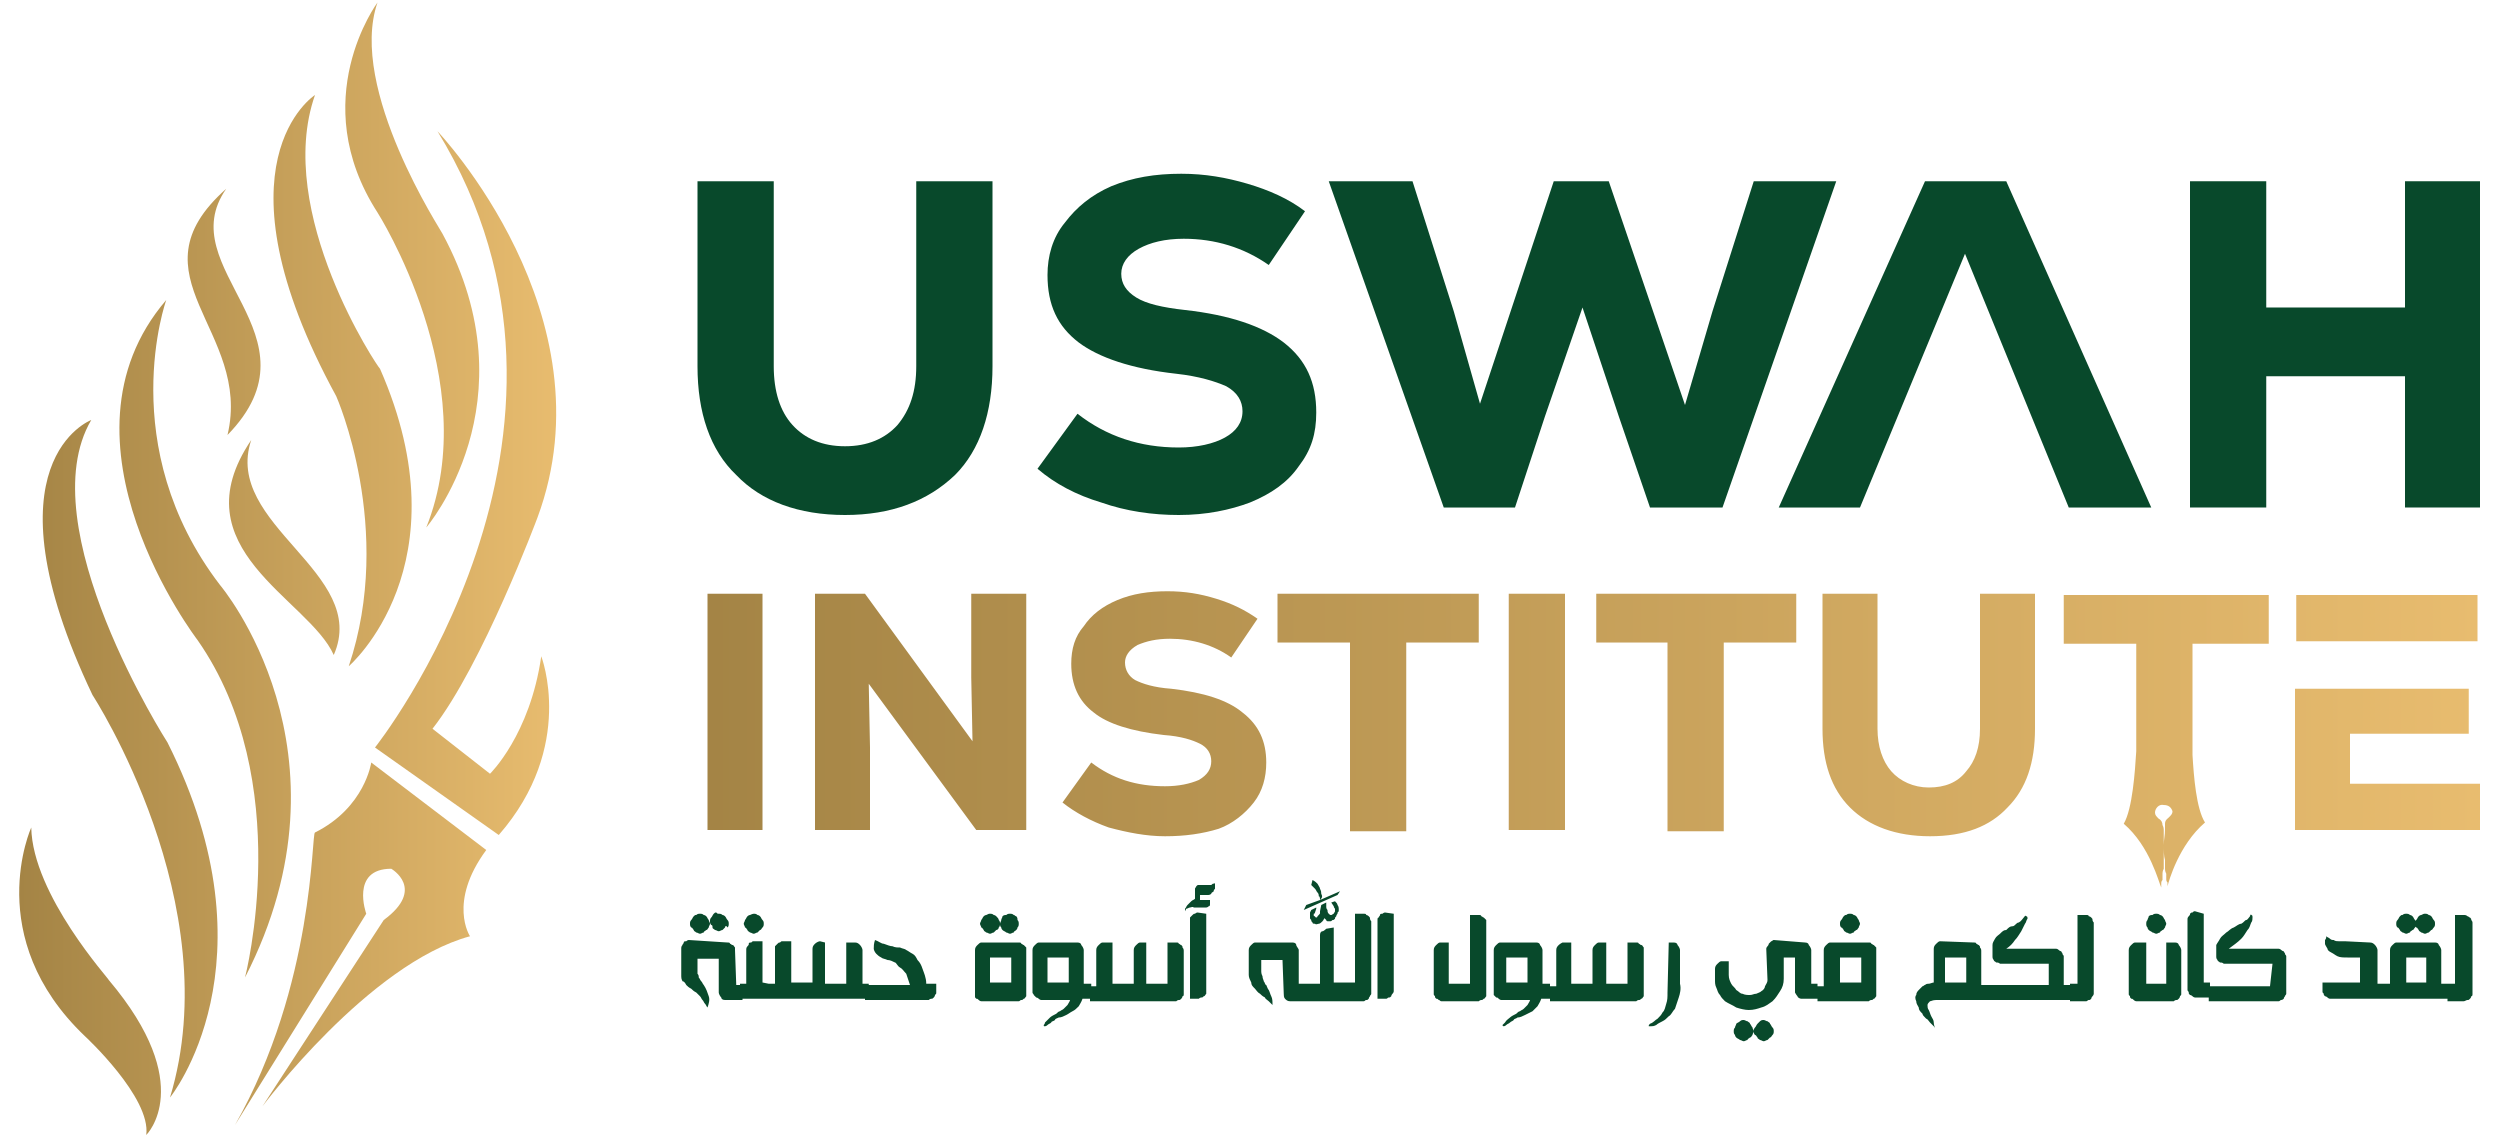
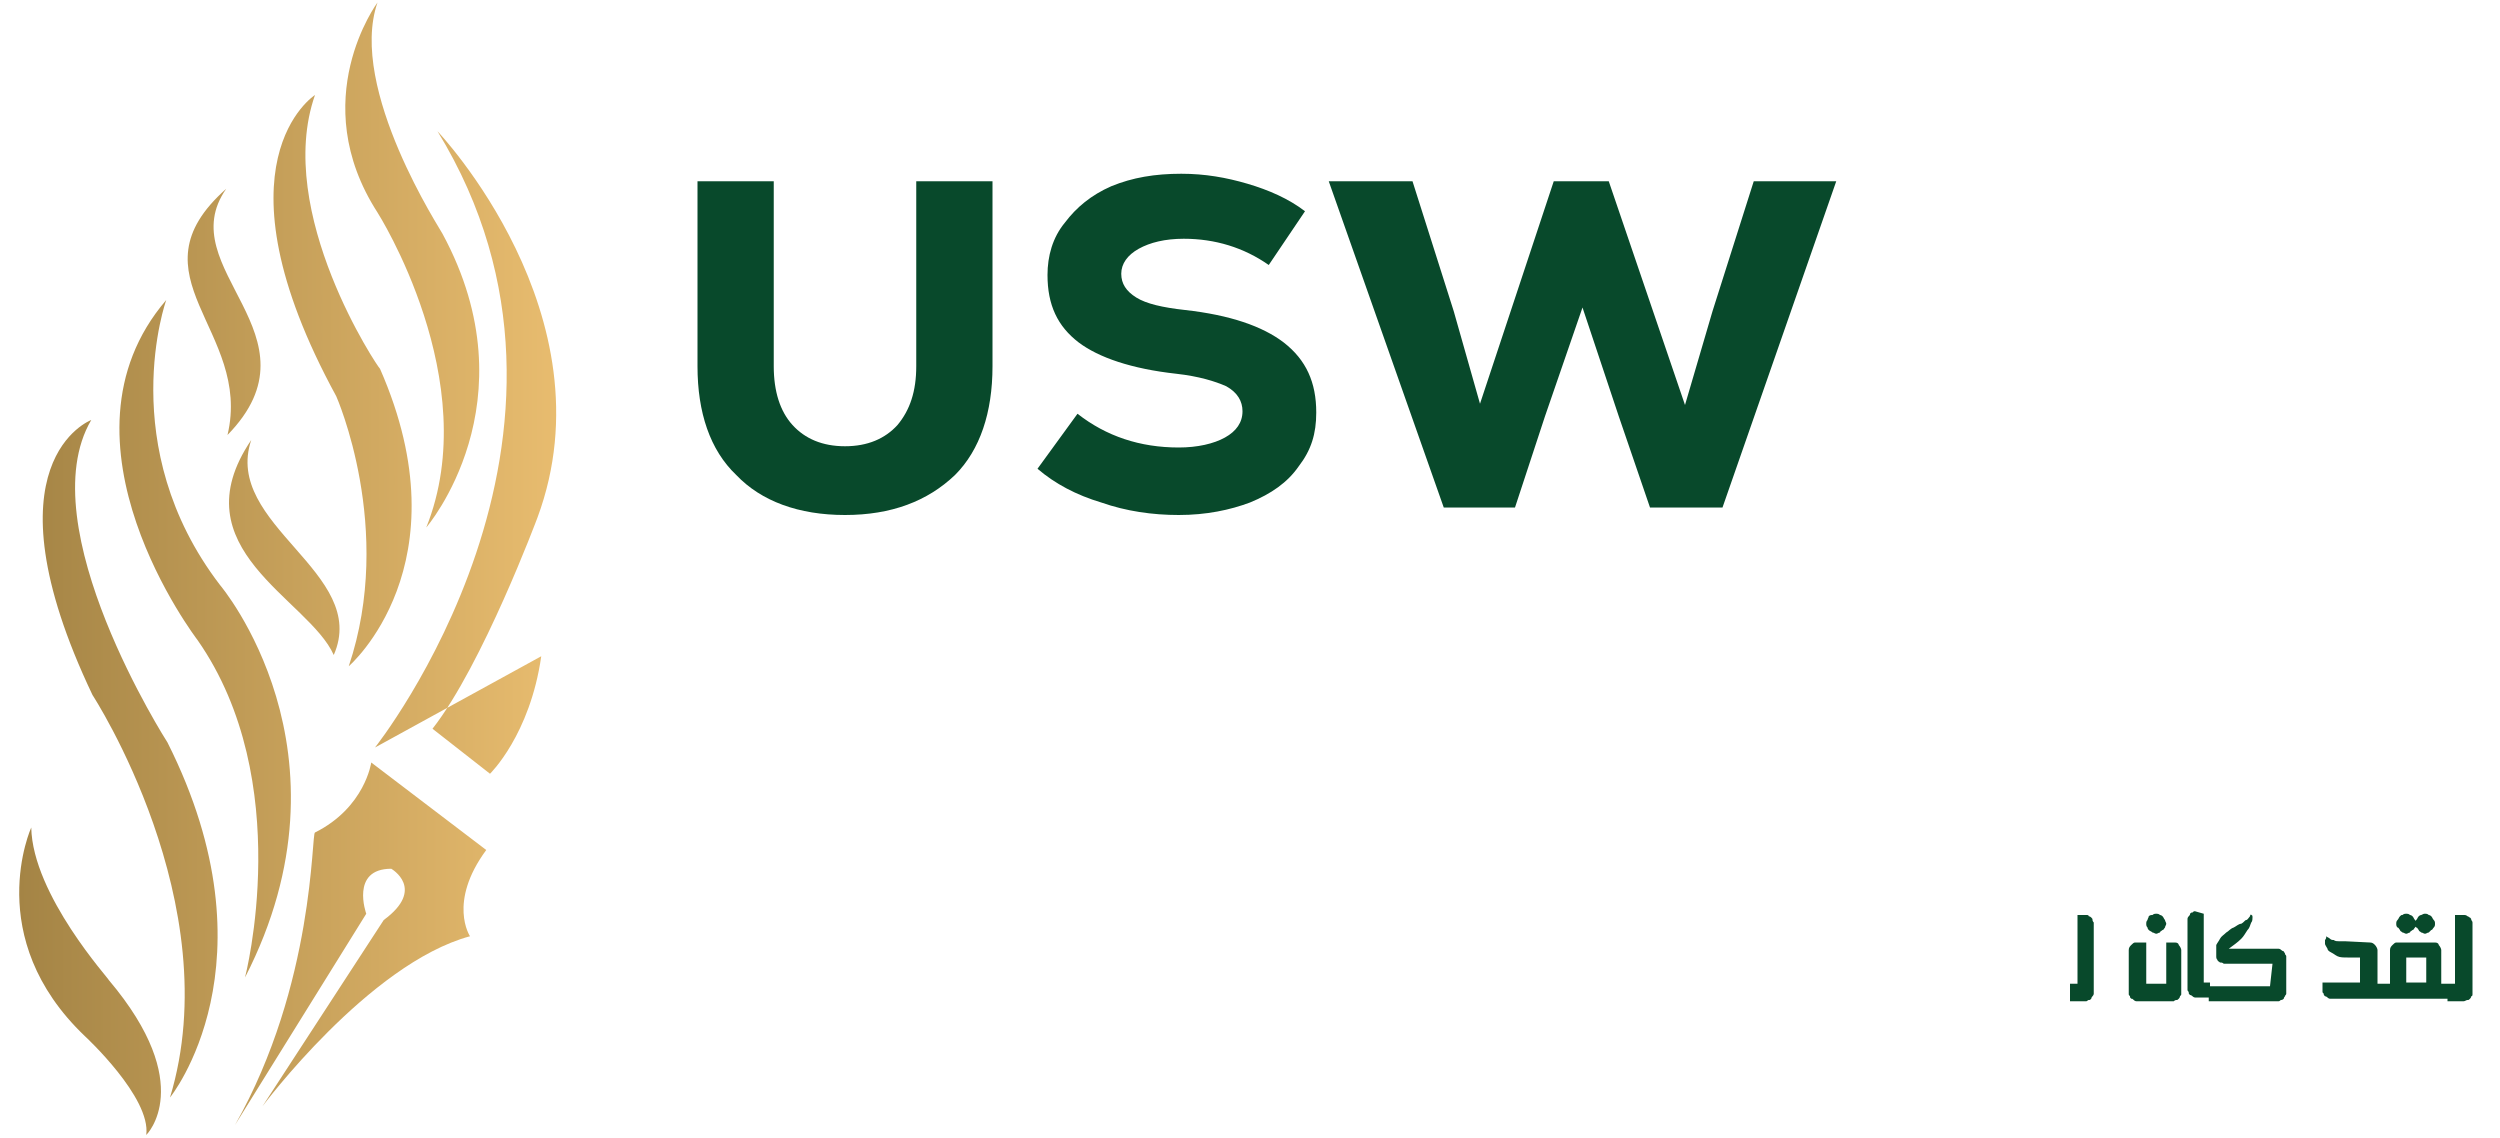
<svg xmlns="http://www.w3.org/2000/svg" version="1.1" id="Layer_1" x="0px" y="0px" viewBox="0 0 200 91" style="enable-background:new 0 0 200 91;" xml:space="preserve">
  <style type="text/css">
	.st0{fill:#08492B;}
	.st1{fill-rule:evenodd;clip-rule:evenodd;fill:url(#SVGID_1_);}
	.st2{fill-rule:evenodd;clip-rule:evenodd;fill:url(#SVGID_00000091733566218214987020000009292181667212418179_);}
</style>
  <g>
    <path class="st0" d="M67.6,41.2c-3.7,0-6.7-1.1-8.7-3.2c-2.1-2-3.1-5-3.1-8.7V14.5h6.1v14.8c0,2,0.5,3.6,1.5,4.7   c1,1.1,2.4,1.7,4.2,1.7c1.8,0,3.2-0.6,4.2-1.7c1-1.2,1.5-2.7,1.5-4.7V14.5h6.1v14.8c0,3.7-1,6.7-3,8.7   C74.2,40.1,71.3,41.2,67.6,41.2L67.6,41.2z" />
    <path class="st0" d="M94.3,41.2c-2.1,0-4.2-0.3-6.2-1c-2-0.6-3.7-1.5-5.1-2.7l3.2-4.4c2.3,1.8,5,2.7,8.1,2.7c1.5,0,2.8-0.3,3.7-0.8   c0.9-0.5,1.4-1.2,1.4-2.1c0-0.8-0.4-1.5-1.3-2c-0.9-0.4-2.2-0.8-4-1c-3.6-0.4-6.2-1.3-7.8-2.5c-1.7-1.3-2.5-3-2.5-5.4   c0-1.5,0.4-3,1.4-4.2c0.9-1.2,2.1-2.2,3.7-2.9c1.7-0.7,3.5-1,5.6-1c1.9,0,3.6,0.3,5.3,0.8c1.7,0.5,3.3,1.2,4.6,2.2l-2.9,4.3   c-2-1.4-4.3-2.1-6.8-2.1c-1.5,0-2.7,0.3-3.6,0.8c-0.9,0.5-1.4,1.2-1.4,2c0,0.8,0.4,1.4,1.2,1.9c0.8,0.5,2.1,0.8,3.9,1   c3.6,0.4,6.2,1.3,7.9,2.6c1.8,1.4,2.6,3.2,2.6,5.6c0,1.7-0.4,3-1.4,4.3c-0.9,1.3-2.2,2.2-3.9,2.9C98.4,40.8,96.5,41.2,94.3,41.2   L94.3,41.2z" />
    <polygon class="st0" points="140.3,14.5 146.9,14.5 137.8,40.6 132,40.6 129.5,33.3 126.6,24.6 123.6,33.3 121.2,40.6 115.5,40.6    106.3,14.5 113,14.5 116.3,24.9 118.4,32.3 124.3,14.5 128.7,14.5 134.8,32.4 137,24.9  " />
-     <polygon class="st0" points="165.5,40.6 157.2,20.3 148.8,40.6 142.3,40.6 154,14.5 160.5,14.5 172.1,40.6  " />
-     <polygon class="st0" points="192.4,14.5 198.4,14.5 198.4,40.6 192.4,40.6 192.4,30.1 181.3,30.1 181.3,40.6 175.2,40.6    175.2,14.5 181.3,14.5 181.3,24.6 192.4,24.6  " />
    <linearGradient id="SVGID_1_" gradientUnits="userSpaceOnUse" x1="56.592" y1="31.969" x2="198.429" y2="31.969" gradientTransform="matrix(1 0 0 -1 0 91)">
      <stop offset="0" style="stop-color:#A48445" />
      <stop offset="1" style="stop-color:#E8BC6F" />
    </linearGradient>
-     <path class="st1" d="M56.6,47.5H61v18.9h-4.4V47.5z M188,62.7h10.4v3.7h-14.8V55.1c4.7,0,9.3,0,13.9,0v3.6H188V62.7z M183.7,51.3   v-3.7h14.5v3.7C193.3,51.3,188.5,51.3,183.7,51.3L183.7,51.3z M175.4,60.4c0.1,1.7,0.3,4.3,1,5.4c-2.1,1.8-2.9,4.7-3,5.1   c0-0.1,0-0.2,0-0.3c-0.1-0.1-0.1-0.2-0.1-0.3c0-0.2,0-0.3,0-0.4c-0.1-0.2-0.1-0.3-0.1-0.5c0-0.2,0-0.4,0-0.6   c-0.1-0.3-0.1-0.8-0.1-1.2c0-0.4,0.1-0.8,0.1-1.2c0-0.2,0-0.4,0-0.5l0,0c0-0.3,0.2-0.4,0.3-0.5c0.2-0.2,0.3-0.3,0.3-0.5   c-0.1-0.3-0.3-0.5-0.7-0.5c-0.4-0.1-0.7,0.3-0.7,0.6c0,0.2,0.1,0.3,0.3,0.5c0.2,0.1,0.3,0.3,0.3,0.5l0,0c0.1,0.2,0.1,0.3,0.1,0.5   c0,0.4,0,0.8,0,1.2c0,0.4,0,0.8,0,1.2c0,0.2,0,0.4,0,0.6c-0.1,0.2-0.1,0.3-0.1,0.5c0,0.2,0,0.3,0,0.4c-0.1,0.1-0.1,0.2-0.1,0.3   s0,0.2,0,0.3c-0.2-0.4-0.9-3.3-3-5.1c0.7-1.2,0.9-4.2,1-5.8v-8.6h-5.8v-3.9h10.2h0.1h6.1v3.9h-6.1L175.4,60.4L175.4,60.4z    M77.7,47.5h4.4v18.9h-4l-8.6-11.7l0.1,5.1v6.6h-4.4V47.5h4l8.6,11.8l-0.1-5.1L77.7,47.5L77.7,47.5z M93.2,66.9   c-1.5,0-3-0.3-4.5-0.7c-1.4-0.5-2.7-1.2-3.7-2l2.3-3.2c1.7,1.3,3.6,1.9,5.9,1.9c1.1,0,2-0.2,2.7-0.5c0.7-0.4,1-0.9,1-1.5   c0-0.6-0.3-1.1-0.9-1.4c-0.6-0.3-1.5-0.6-2.9-0.7c-2.6-0.3-4.5-0.9-5.6-1.8c-1.2-0.9-1.8-2.2-1.8-3.9c0-1.2,0.3-2.2,1-3   c0.6-0.9,1.5-1.6,2.7-2.1c1.2-0.5,2.5-0.7,4-0.7c1.4,0,2.6,0.2,3.9,0.6c1.3,0.4,2.3,0.9,3.3,1.6l-2.1,3.1c-1.4-1-3.1-1.5-4.9-1.5   c-1.1,0-1.9,0.2-2.6,0.5c-0.7,0.4-1,0.9-1,1.4c0,0.6,0.3,1.1,0.8,1.4c0.6,0.3,1.5,0.6,2.9,0.7c2.6,0.3,4.5,0.9,5.7,1.9   c1.3,1,1.9,2.3,1.9,4c0,1.2-0.3,2.3-1,3.2c-0.7,0.9-1.7,1.7-2.8,2.1C96.2,66.7,94.8,66.9,93.2,66.9L93.2,66.9z M118.3,47.5v3.9   h-5.8v15.1H108V51.4h-5.8v-3.9H118.3z M120.7,47.5h4.5v18.9h-4.5V47.5z M143.7,47.5v3.9h-5.8v15.1h-4.5V51.4h-5.7v-3.9H143.7z    M154.4,66.9c-2.7,0-4.9-0.8-6.4-2.3s-2.2-3.6-2.2-6.3V47.5h4.4v10.8c0,1.4,0.4,2.6,1.1,3.4c0.7,0.8,1.8,1.3,3,1.3   c1.3,0,2.3-0.4,3-1.3c0.7-0.8,1.1-1.9,1.1-3.4V47.5h4.4v10.8c0,2.7-0.7,4.8-2.2,6.3C159.2,66.1,157.2,66.9,154.4,66.9L154.4,66.9z" />
-     <path class="st0" d="M58.2,75.4c0.1,0,0.2,0,0.2,0.1c0.1,0,0.1,0.1,0.2,0.1s0.1,0.1,0.2,0.2c0,0.1,0,0.2,0,0.2l0.1,2.8h0.5v1.2H58   c-0.2,0-0.3-0.1-0.3-0.2c-0.1-0.1-0.2-0.3-0.2-0.4v-2.7h-1.7v0.8c0,0.2,0,0.3,0,0.4c0.1,0.1,0.1,0.2,0.1,0.3   c0.1,0.1,0.1,0.2,0.2,0.3c0.1,0.1,0.1,0.2,0.2,0.3c0.2,0.3,0.3,0.6,0.4,0.9c0.1,0.3,0,0.6-0.1,0.9c-0.1-0.1-0.1-0.2-0.2-0.3   c-0.1-0.1-0.1-0.2-0.2-0.3c-0.1-0.1-0.1-0.2-0.2-0.3c-0.1-0.1-0.2-0.2-0.3-0.3c-0.2-0.1-0.3-0.2-0.4-0.3c-0.2-0.1-0.3-0.2-0.4-0.3   c-0.1-0.2-0.2-0.3-0.3-0.3c-0.1-0.2-0.1-0.3-0.1-0.4v-2.2c0-0.1,0-0.2,0.1-0.3c0-0.1,0.1-0.1,0.1-0.2c0-0.1,0.1-0.1,0.2-0.1   c0.1-0.1,0.2-0.1,0.2-0.1L58.2,75.4L58.2,75.4z M56,73.1c0.1,0,0.2,0,0.3,0.1c0.1,0,0.2,0.1,0.2,0.1c0.1,0.1,0.1,0.2,0.2,0.3   c0,0.1,0.1,0.2,0.1,0.3c0,0.1-0.1,0.2-0.1,0.3c-0.1,0.1-0.1,0.2-0.2,0.2c-0.1,0.1-0.2,0.1-0.2,0.2c-0.1,0-0.2,0.1-0.3,0.1   s-0.2-0.1-0.3-0.1c-0.1-0.1-0.2-0.1-0.2-0.2c-0.1-0.1-0.1-0.2-0.2-0.2c-0.1-0.1-0.1-0.2-0.1-0.3c0-0.1,0-0.2,0.1-0.3   c0.1-0.1,0.1-0.2,0.2-0.3c0.1-0.1,0.1-0.1,0.2-0.1C55.8,73.1,55.9,73.1,56,73.1L56,73.1z M57.5,73.1c0.1,0,0.2,0,0.3,0.1   c0.1,0,0.2,0.1,0.2,0.1c0.1,0.1,0.1,0.2,0.2,0.3c0.1,0.1,0.1,0.2,0.1,0.3c0,0.1,0,0.2-0.1,0.3C58.1,74,58,74.1,58,74.2   c-0.1,0.1-0.1,0.1-0.2,0.2c-0.1,0-0.2,0.1-0.3,0.1s-0.2-0.1-0.3-0.1c-0.1-0.1-0.2-0.1-0.2-0.2C57,74.1,57,74,56.9,74   c-0.1-0.1-0.1-0.2-0.1-0.3c0-0.1,0-0.2,0.1-0.3c0.1-0.1,0.1-0.2,0.2-0.3c0.1-0.1,0.1-0.1,0.2-0.1C57.4,73.1,57.4,73.1,57.5,73.1   L57.5,73.1z M60.3,73.1c0.1,0,0.2,0,0.3,0.1c0.1,0,0.2,0.1,0.2,0.1c0.1,0.1,0.1,0.2,0.2,0.3c0.1,0.1,0.1,0.2,0.1,0.3   c0,0.1,0,0.2-0.1,0.3c-0.1,0.1-0.1,0.2-0.2,0.2c-0.1,0.1-0.1,0.1-0.2,0.2c-0.1,0-0.2,0.1-0.3,0.1c-0.1,0-0.2-0.1-0.3-0.1   c-0.1-0.1-0.2-0.1-0.2-0.2c-0.1-0.1-0.1-0.2-0.2-0.2c0-0.1-0.1-0.2-0.1-0.3c0-0.1,0.1-0.2,0.1-0.3c0.1-0.1,0.1-0.2,0.2-0.3   c0.1-0.1,0.2-0.1,0.2-0.1C60.2,73.1,60.3,73.1,60.3,73.1L60.3,73.1z M61.5,78.7v1.2h-2.3v-1.2h0.5v-2.7c0-0.1,0-0.2,0.1-0.3   c0.1-0.1,0.1-0.1,0.1-0.2c0-0.1,0.1-0.1,0.2-0.1c0.1-0.1,0.1-0.1,0.2-0.1H61v3.3L61.5,78.7L61.5,78.7z M66,75.4v3.3h1.7v-3.3h0.7   c0.2,0,0.3,0.1,0.4,0.2c0.1,0.1,0.2,0.3,0.2,0.4v2.7h0.5v1.2h-8v-1.2H62V76c0-0.1,0-0.2,0-0.3c0.1-0.1,0.1-0.1,0.2-0.2   c0.1-0.1,0.1-0.1,0.2-0.1c0.1-0.1,0.1-0.1,0.2-0.1h0.7v3.3h1.7v-2.7c0-0.2,0.1-0.3,0.2-0.4s0.3-0.2,0.4-0.2L66,75.4L66,75.4z    M74.9,78.7v0.7c0,0.1,0,0.1-0.1,0.2c0,0.1-0.1,0.2-0.1,0.2c-0.1,0.1-0.1,0.1-0.2,0.1c-0.1,0-0.2,0.1-0.2,0.1h-5.1v-1.2h3.6   c-0.1-0.3-0.2-0.6-0.3-0.9c-0.2-0.2-0.3-0.4-0.5-0.5S71.7,77,71.6,77c-0.2-0.1-0.4-0.2-0.6-0.2c-0.2-0.1-0.4-0.1-0.5-0.2   c-0.2-0.1-0.3-0.2-0.4-0.3s-0.2-0.3-0.2-0.4c0-0.2,0-0.4,0.1-0.7c0.3,0.1,0.5,0.3,0.7,0.3c0.3,0.1,0.5,0.2,0.7,0.2   c0.2,0.1,0.4,0.1,0.6,0.1c0.2,0.1,0.4,0.1,0.5,0.2c0.2,0.1,0.3,0.2,0.5,0.3c0.2,0.1,0.3,0.3,0.4,0.5c0.2,0.2,0.3,0.4,0.4,0.7   c0.1,0.3,0.3,0.7,0.3,1.2L74.9,78.7L74.9,78.7z M79.2,76.6v2h1.7v-2H79.2z M81.5,75.4c0.1,0,0.2,0,0.2,0.1c0.1,0,0.1,0.1,0.2,0.1   c0.1,0.1,0.1,0.1,0.2,0.2c0,0.1,0,0.2,0,0.3v3.4c0,0.1,0,0.2,0,0.2c-0.1,0.1-0.1,0.2-0.2,0.2c-0.1,0.1-0.1,0.1-0.2,0.1   c-0.1,0-0.1,0.1-0.2,0.1h-3c-0.1,0-0.2-0.1-0.2-0.1c-0.1-0.1-0.1-0.1-0.2-0.1c-0.1-0.1-0.1-0.1-0.1-0.2C78,79.5,78,79.5,78,79.4V76   c0-0.2,0.1-0.3,0.2-0.4c0.1-0.1,0.2-0.2,0.3-0.2L81.5,75.4L81.5,75.4z M79.2,73.1c0.1,0,0.2,0,0.3,0.1c0.1,0,0.2,0.1,0.2,0.1   c0.1,0.1,0.2,0.2,0.2,0.3c0.1,0.1,0.1,0.2,0.1,0.3c0,0.1,0,0.2-0.1,0.3c0,0.1-0.1,0.2-0.2,0.2c-0.1,0.1-0.1,0.1-0.2,0.2   c-0.1,0-0.2,0.1-0.3,0.1s-0.2-0.1-0.3-0.1c-0.1-0.1-0.2-0.1-0.2-0.2c-0.1-0.1-0.1-0.2-0.2-0.2c0-0.1-0.1-0.2-0.1-0.3   c0-0.1,0.1-0.2,0.1-0.3c0.1-0.1,0.1-0.2,0.2-0.3c0.1-0.1,0.2-0.1,0.2-0.1C79.1,73.1,79.1,73.1,79.2,73.1L79.2,73.1z M80.8,73.1   c0.1,0,0.2,0,0.3,0.1c0.1,0,0.1,0.1,0.2,0.1c0.1,0.1,0.1,0.2,0.1,0.3c0.1,0.1,0.1,0.2,0.1,0.3c0,0.1,0,0.2-0.1,0.3   c0,0.1-0.1,0.2-0.1,0.2c-0.1,0.1-0.2,0.1-0.2,0.2c-0.1,0-0.2,0.1-0.3,0.1c-0.1,0-0.2-0.1-0.3-0.1c-0.1-0.1-0.2-0.1-0.3-0.2   c-0.1-0.1-0.1-0.2-0.1-0.2c-0.1-0.1-0.1-0.2-0.1-0.3c0-0.1,0.1-0.2,0.1-0.3c0-0.1,0.1-0.2,0.1-0.3c0.1-0.1,0.2-0.1,0.3-0.1   C80.6,73.1,80.7,73.1,80.8,73.1L80.8,73.1z M83.8,76.6v2h1.7v-2H83.8z M86.2,75.4c0.2,0,0.3,0.1,0.3,0.2c0.1,0.1,0.2,0.3,0.2,0.4   v2.7h0.6v1.2h-0.7c-0.1,0.3-0.2,0.4-0.3,0.6c-0.2,0.2-0.3,0.3-0.5,0.4c-0.2,0.1-0.3,0.2-0.5,0.3c-0.2,0.1-0.4,0.2-0.6,0.2   c-0.2,0.1-0.3,0.1-0.3,0.2c-0.1,0.1-0.3,0.1-0.3,0.2c-0.1,0.1-0.2,0.1-0.3,0.2c-0.1,0.1-0.2,0.1-0.2,0.1c-0.1,0-0.1,0-0.1-0.1   c0,0,0.1-0.1,0.1-0.2c0.2-0.2,0.3-0.3,0.4-0.4s0.3-0.2,0.5-0.3c0.1-0.1,0.2-0.2,0.3-0.2c0.1-0.1,0.2-0.1,0.3-0.2   c0.1-0.1,0.2-0.2,0.3-0.3c0.1-0.2,0.2-0.3,0.2-0.4h-2.3c-0.1,0-0.2-0.1-0.2-0.1c-0.1-0.1-0.2-0.1-0.2-0.1c-0.1-0.1-0.1-0.1-0.2-0.2   c0-0.1-0.1-0.1-0.1-0.2V76c0-0.2,0.1-0.3,0.2-0.4c0.1-0.1,0.2-0.2,0.3-0.2L86.2,75.4L86.2,75.4z M91.7,75.4v3.3h1.7v-3.3h0.7   c0.1,0,0.2,0,0.2,0.1c0.1,0,0.1,0.1,0.2,0.1c0.1,0.1,0.1,0.1,0.1,0.2c0.1,0.1,0.1,0.2,0.1,0.3v3.4c0,0.1,0,0.2-0.1,0.2   c0,0.1-0.1,0.2-0.1,0.2c-0.1,0.1-0.1,0.1-0.2,0.1c-0.1,0-0.2,0.1-0.2,0.1h-6.9v-1.2h0.5V76c0-0.2,0.1-0.3,0.2-0.4s0.2-0.2,0.3-0.2   H89v3.3h1.7V76c0-0.2,0.1-0.3,0.2-0.4s0.2-0.2,0.3-0.2L91.7,75.4L91.7,75.4z M96.5,73.1v6.2c0,0.1,0,0.2,0,0.2   c-0.1,0.1-0.1,0.2-0.2,0.2c-0.1,0.1-0.1,0.1-0.2,0.1c-0.1,0-0.2,0.1-0.2,0.1h-0.7v-6.3c0-0.1,0-0.2,0-0.2c0.1-0.1,0.1-0.1,0.2-0.2   s0.1-0.1,0.2-0.1c0.1-0.1,0.2-0.1,0.2-0.1L96.5,73.1L96.5,73.1z M94.8,72.9c0-0.1,0-0.1,0-0.2c0.1-0.1,0.1-0.2,0.2-0.3   c0.1-0.1,0.2-0.2,0.3-0.3c0.1-0.1,0.2-0.1,0.3-0.2v-0.8c0-0.1,0.1-0.1,0.1-0.2c0.1-0.1,0.1-0.1,0.2-0.1h0.5c0.1,0,0.1,0,0.2,0   c0.1,0,0.1,0,0.2,0c0,0,0.1,0,0.1,0c0.1-0.1,0.1-0.1,0.2-0.1c0-0.1,0.1,0,0.1,0c0,0.1,0,0.1,0,0.2c0,0.1,0,0.1,0,0.2   c-0.1,0.1-0.1,0.1-0.1,0.2c-0.1,0.1-0.2,0.1-0.2,0.2c-0.1,0.1-0.2,0.1-0.3,0.1H96v0.4h0.8v0.3c0,0.1,0,0.2-0.1,0.2   c-0.1,0.1-0.2,0.1-0.2,0.1h-1c-0.1-0.1-0.2,0-0.3,0s-0.2,0.1-0.3,0.1L94.8,72.9z M106.7,74.2v4.4h1.7v-5.5h0.7c0.1,0,0.2,0,0.2,0.1   c0.1,0,0.2,0.1,0.2,0.1c0.1,0.1,0.1,0.1,0.1,0.2c0,0.1,0.1,0.2,0.1,0.2v5.8c0,0.1-0.1,0.1-0.1,0.2c-0.1,0.1-0.1,0.2-0.1,0.2   c-0.1,0.1-0.1,0.1-0.2,0.1c-0.1,0-0.1,0.1-0.2,0.1h-5.9c-0.2,0-0.3-0.1-0.4-0.2s-0.1-0.3-0.1-0.4l-0.1-2.7h-1.7v0.8   c0,0.2,0,0.3,0.1,0.5c0,0.2,0.1,0.3,0.1,0.4c0.1,0.1,0.1,0.3,0.2,0.3c0.1,0.2,0.1,0.3,0.2,0.4c0.1,0.2,0.1,0.3,0.2,0.5   c0.1,0.2,0.1,0.4,0.1,0.7c-0.1-0.1-0.2-0.2-0.3-0.3c-0.1-0.1-0.3-0.2-0.3-0.3c-0.2-0.1-0.3-0.2-0.4-0.3c-0.2-0.1-0.3-0.3-0.4-0.4   c-0.2-0.2-0.3-0.3-0.3-0.5c-0.1-0.2-0.2-0.4-0.2-0.6v-2c0-0.2,0.1-0.3,0.2-0.4s0.2-0.2,0.3-0.2h3c0.2,0,0.3,0.1,0.3,0.2   s0.2,0.3,0.2,0.4v2.7h1.7v-3.9c0-0.2,0.1-0.3,0.2-0.3s0.3-0.2,0.3-0.2L106.7,74.2L106.7,74.2z M106.8,72.1c0.1,0.1,0.2,0.2,0.2,0.3   c0.1,0.1,0.1,0.3,0.1,0.3c0,0.1,0,0.1,0,0.2C107,73,107,73,107,73.1c-0.1,0.1-0.1,0.2-0.1,0.2c-0.1,0.1-0.1,0.1-0.1,0.2   c-0.1,0.1-0.1,0.1-0.2,0.1c-0.1,0.1-0.1,0.1-0.2,0.1c-0.1,0-0.1,0-0.2,0s-0.1-0.1-0.1-0.1c-0.1-0.1-0.1-0.1-0.1-0.1   c0,0-0.1-0.1-0.1-0.1H106c-0.1,0.1-0.1,0.2-0.2,0.3c-0.1,0.1-0.2,0.2-0.3,0.2c-0.1,0-0.2,0.1-0.3,0c-0.1,0-0.2,0-0.2-0.1   c-0.1-0.1-0.1-0.1-0.1-0.2c-0.1-0.1-0.1-0.1-0.1-0.2c0-0.1,0-0.1,0-0.2c0-0.1,0-0.2,0-0.2l0.1-0.2l0.4-0.2v0.1l-0.1,0.3   c0,0,0,0.1-0.1,0.1c0,0.1,0,0.1,0,0.1c0,0.1,0,0.1,0.1,0.1c0,0.1,0.1,0.1,0.1,0.1c0,0,0.1,0,0.1-0.1c0.1-0.1,0.1-0.1,0.1-0.1   c0.1-0.1,0.1-0.1,0.1-0.2c0-0.1,0-0.1,0-0.1l0.1-0.5l0,0l0.4-0.2c0,0.1,0,0.2,0,0.3c0,0.1,0,0.2,0.1,0.3c0,0.1,0,0.2,0.1,0.3   c0.1,0.1,0.1,0.1,0.2,0.1c0.1,0,0.1-0.1,0.2-0.1c0-0.1,0.1-0.1,0.1-0.2c0-0.1,0-0.2,0-0.2c-0.1-0.1-0.1-0.2-0.1-0.2l-0.2-0.3   L106.8,72.1z M105.6,72c0-0.1,0-0.3-0.1-0.3c0-0.1,0-0.2-0.1-0.3c-0.1-0.1-0.1-0.2-0.2-0.3c-0.1-0.1-0.2-0.2-0.3-0.3l0.1-0.4   c0.2,0.1,0.3,0.2,0.4,0.3c0.1,0.2,0.2,0.3,0.2,0.4c0.1,0.2,0.1,0.3,0.1,0.4C105.8,71.7,105.8,71.8,105.6,72l1.6-0.7l-0.2,0.3   l-2.7,1.2l0.2-0.4L105.6,72z M111.5,73.1v6.2c0,0.1-0.1,0.2-0.1,0.2c-0.1,0.1-0.1,0.2-0.1,0.2c-0.1,0.1-0.1,0.1-0.2,0.1   c-0.1,0-0.1,0.1-0.2,0.1h-0.7v-6.3c0-0.1,0-0.2,0.1-0.2c0-0.1,0.1-0.1,0.1-0.2c0-0.1,0.1-0.1,0.2-0.1c0.1-0.1,0.2-0.1,0.2-0.1   L111.5,73.1L111.5,73.1z M115.9,75.4v3.3h1.7v-5.5h0.7c0.1,0,0.2,0,0.2,0.1c0.1,0,0.1,0.1,0.2,0.1c0.1,0.1,0.1,0.1,0.2,0.2   c0,0.1,0,0.2,0,0.2v5.7c0,0.1,0,0.2,0,0.2c-0.1,0.1-0.1,0.2-0.2,0.2c-0.1,0.1-0.1,0.1-0.2,0.1c-0.1,0-0.2,0.1-0.2,0.1h-3   c-0.1,0-0.1-0.1-0.2-0.1c-0.1-0.1-0.1-0.1-0.2-0.1c-0.1-0.1-0.1-0.1-0.1-0.2c-0.1-0.1-0.1-0.1-0.1-0.2V76c0-0.2,0.1-0.3,0.2-0.4   s0.2-0.2,0.3-0.2C115.2,75.4,115.9,75.4,115.9,75.4z M120.5,76.6v2h1.7v-2H120.5z M122.9,75.4c0.2,0,0.3,0.1,0.3,0.2   c0.1,0.1,0.2,0.3,0.2,0.4v2.7h0.6v1.2h-0.7c-0.1,0.3-0.2,0.4-0.3,0.6c-0.2,0.2-0.3,0.3-0.4,0.4c-0.2,0.1-0.4,0.2-0.6,0.3   c-0.2,0.1-0.4,0.2-0.6,0.2c-0.1,0.1-0.3,0.1-0.3,0.2c-0.1,0.1-0.2,0.1-0.3,0.2c-0.1,0.1-0.2,0.1-0.3,0.2c-0.1,0.1-0.2,0.1-0.2,0.1   c0,0-0.1,0-0.1-0.1c0,0,0.1-0.1,0.2-0.2c0.1-0.2,0.3-0.3,0.4-0.4c0.1-0.1,0.3-0.2,0.5-0.3c0.1-0.1,0.2-0.2,0.3-0.2   c0.1-0.1,0.2-0.1,0.3-0.2c0.1-0.1,0.2-0.2,0.3-0.3c0.1-0.2,0.2-0.3,0.2-0.4h-2.3c-0.1,0-0.2-0.1-0.2-0.1c-0.1-0.1-0.1-0.1-0.2-0.1   c-0.1-0.1-0.1-0.1-0.2-0.2c0-0.1,0-0.1,0-0.2V76c0-0.2,0.1-0.3,0.2-0.4s0.2-0.2,0.3-0.2L122.9,75.4L122.9,75.4z M128.5,75.4v3.3   h1.7v-3.3h0.7c0.1,0,0.2,0,0.2,0.1c0.1,0,0.1,0.1,0.2,0.1s0.1,0.1,0.2,0.2c0,0.1,0,0.2,0,0.3v3.4c0,0.1,0,0.2,0,0.2   c-0.1,0.1-0.1,0.2-0.2,0.2c-0.1,0.1-0.1,0.1-0.2,0.1c-0.1,0-0.2,0.1-0.2,0.1H124v-1.2h0.5V76c0-0.2,0.1-0.3,0.2-0.4   s0.3-0.2,0.3-0.2h0.7v3.3h1.7V76c0-0.2,0.1-0.3,0.2-0.4s0.2-0.2,0.3-0.2L128.5,75.4L128.5,75.4z M133.9,75.4c0.2,0,0.3,0.1,0.3,0.2   c0.1,0.1,0.2,0.3,0.2,0.4v2.7c0.1,0.4,0,0.8-0.1,1.1c-0.1,0.3-0.2,0.6-0.3,0.9c-0.2,0.2-0.3,0.5-0.5,0.6c-0.2,0.2-0.3,0.3-0.5,0.4   s-0.4,0.2-0.5,0.3c-0.2,0.1-0.3,0.1-0.4,0.1c-0.1,0-0.2,0-0.2,0c0-0.1,0-0.1,0.1-0.2c0.3-0.1,0.4-0.3,0.6-0.4   c0.2-0.2,0.3-0.3,0.4-0.5c0.2-0.2,0.2-0.4,0.3-0.7c0.1-0.3,0.1-0.5,0.1-0.9l0.1-4L133.9,75.4L133.9,75.4z M144.4,75.4   c0.2,0,0.3,0.1,0.3,0.2c0.1,0.1,0.2,0.3,0.2,0.4v2.7h0.5v1.2h-1.3c-0.1,0-0.3-0.1-0.3-0.2c-0.1-0.1-0.2-0.3-0.2-0.3v-2.8h-0.9   c0,0.2,0,0.3,0,0.4c0,0.2,0,0.3,0,0.5c0,0.2,0,0.3,0,0.4c0,0.2,0,0.3,0,0.4c0,0.4-0.1,0.7-0.3,1c-0.2,0.3-0.3,0.5-0.6,0.8   c-0.3,0.2-0.5,0.4-0.9,0.5c-0.3,0.1-0.6,0.2-1,0.2c-0.3,0-0.7-0.1-1-0.2c-0.3-0.2-0.6-0.3-0.9-0.5c-0.2-0.2-0.3-0.3-0.4-0.5   c-0.2-0.2-0.2-0.4-0.3-0.6c-0.1-0.2-0.1-0.4-0.1-0.6c0-0.2,0-0.4,0-0.7v-0.2c0-0.2,0.1-0.3,0.2-0.4c0.1-0.1,0.2-0.2,0.3-0.2h0.6   v1.1c0,0.3,0.1,0.5,0.2,0.7c0.1,0.2,0.3,0.3,0.4,0.5c0.2,0.1,0.3,0.3,0.5,0.3c0.2,0.1,0.4,0.1,0.6,0.1c0.2,0,0.3-0.1,0.5-0.1   c0.2-0.1,0.3-0.1,0.4-0.2c0.2-0.1,0.3-0.3,0.3-0.4c0.1-0.2,0.2-0.3,0.2-0.5l-0.1-2.5c0-0.1,0.1-0.2,0.1-0.2   c0.1-0.1,0.1-0.2,0.1-0.2c0.1-0.1,0.1-0.1,0.2-0.2c0.1,0,0.1-0.1,0.2-0.1L144.4,75.4L144.4,75.4z M139.5,81.6   c0.1,0,0.2,0.1,0.3,0.1c0.1,0.1,0.2,0.1,0.2,0.2c0.1,0.1,0.1,0.2,0.2,0.3c0,0.1,0.1,0.2,0.1,0.3s-0.1,0.2-0.1,0.3   c-0.1,0.1-0.1,0.2-0.2,0.2c-0.1,0.1-0.2,0.1-0.2,0.2c-0.1,0-0.2,0.1-0.3,0.1c-0.1,0-0.2-0.1-0.3-0.1c-0.1-0.1-0.2-0.1-0.3-0.2   c-0.1-0.1-0.1-0.2-0.1-0.2c-0.1-0.1-0.1-0.2-0.1-0.3s0-0.2,0.1-0.3c0-0.1,0.1-0.2,0.1-0.3c0.1-0.1,0.2-0.1,0.3-0.2   C139.3,81.6,139.4,81.6,139.5,81.6L139.5,81.6z M141.1,81.6c0.1,0,0.2,0.1,0.3,0.1c0.1,0.1,0.2,0.1,0.2,0.2   c0.1,0.1,0.1,0.2,0.2,0.3c0.1,0.1,0.1,0.2,0.1,0.3s0,0.2-0.1,0.3c-0.1,0.1-0.1,0.2-0.2,0.2c-0.1,0.1-0.1,0.1-0.2,0.2   c-0.1,0-0.2,0.1-0.3,0.1s-0.2-0.1-0.3-0.1c-0.1-0.1-0.2-0.1-0.2-0.2c-0.1-0.1-0.1-0.2-0.2-0.2c-0.1-0.1-0.1-0.2-0.1-0.3   s0-0.2,0.1-0.3c0.1-0.1,0.1-0.2,0.2-0.3c0.1-0.1,0.1-0.1,0.2-0.2C140.9,81.6,141,81.6,141.1,81.6L141.1,81.6z M148,73.1   c0.1,0,0.2,0,0.3,0.1c0.1,0,0.2,0.1,0.2,0.1c0.1,0.1,0.1,0.2,0.2,0.3c0,0.1,0.1,0.2,0.1,0.3c0,0.1-0.1,0.2-0.1,0.3   c-0.1,0.1-0.1,0.2-0.2,0.2c-0.1,0.1-0.2,0.1-0.2,0.2c-0.1,0-0.2,0.1-0.3,0.1c-0.1,0-0.2-0.1-0.3-0.1c-0.1-0.1-0.2-0.1-0.2-0.2   c-0.1-0.1-0.1-0.2-0.2-0.2c-0.1-0.1-0.1-0.2-0.1-0.3c0-0.1,0-0.2,0.1-0.3c0.1-0.1,0.1-0.2,0.2-0.3c0.1-0.1,0.1-0.1,0.2-0.1   C147.8,73.1,147.9,73.1,148,73.1L148,73.1z M147.2,76.6v2h1.7v-2H147.2z M149.5,75.4c0.1,0,0.2,0,0.2,0.1c0.1,0,0.1,0.1,0.2,0.1   c0.1,0.1,0.1,0.1,0.2,0.2c0,0.1,0,0.2,0,0.3v3.4c0,0.1,0,0.2,0,0.2c-0.1,0.1-0.1,0.2-0.2,0.2c-0.1,0.1-0.1,0.1-0.2,0.1   c-0.1,0-0.2,0.1-0.2,0.1h-4.1v-1.2h0.5V76c0-0.2,0.1-0.3,0.2-0.4c0.1-0.1,0.2-0.2,0.3-0.2L149.5,75.4L149.5,75.4z M155.6,76.6v2   h1.7v-2H155.6z M157.9,75.4c0.1,0,0.2,0,0.2,0.1c0.1,0,0.1,0.1,0.2,0.1c0.1,0.1,0.1,0.1,0.1,0.2c0.1,0.1,0.1,0.2,0.1,0.3v2.7h0.6   v1.2h-4.2c-0.3,0-0.4,0.1-0.5,0.1c-0.1,0.1-0.2,0.2-0.2,0.3c0,0.1,0,0.3,0.1,0.4c0.1,0.2,0.1,0.3,0.2,0.5c0.1,0.2,0.2,0.3,0.2,0.5   s0.1,0.4,0.1,0.5c0,0,0-0.1-0.1-0.2c-0.1-0.1-0.2-0.2-0.3-0.3c-0.1-0.1-0.2-0.3-0.3-0.3c-0.2-0.2-0.3-0.3-0.3-0.4   c-0.2-0.2-0.3-0.3-0.3-0.5c-0.1-0.2-0.2-0.3-0.2-0.5c-0.1-0.2-0.1-0.4,0-0.5c0-0.2,0.1-0.3,0.3-0.5c0.1-0.1,0.1-0.1,0.2-0.2   c0.1,0,0.1-0.1,0.2-0.1c0.1-0.1,0.2-0.1,0.3-0.1c0.1,0,0.3-0.1,0.4-0.1v-2.7c0-0.2,0.1-0.3,0.2-0.4c0.1-0.1,0.2-0.2,0.3-0.2   L157.9,75.4L157.9,75.4z M163.9,77.1h-3.6c-0.1,0-0.2,0-0.3,0c-0.1-0.1-0.2-0.1-0.3-0.1c-0.1-0.1-0.2-0.1-0.2-0.2   c-0.1-0.1-0.1-0.2-0.1-0.3v-0.9c0-0.2,0.1-0.3,0.2-0.5c0.1-0.2,0.3-0.3,0.4-0.4c0.2-0.2,0.3-0.3,0.5-0.3c0.2-0.2,0.3-0.3,0.5-0.3   s0.3-0.3,0.5-0.3c0.2-0.1,0.3-0.3,0.4-0.4c0.1-0.1,0.1-0.2,0.2-0.1c0.1,0,0.1,0.1,0.1,0.2c-0.1,0.1-0.1,0.3-0.2,0.4   c-0.1,0.2-0.2,0.4-0.3,0.6c-0.2,0.3-0.3,0.5-0.5,0.7c-0.2,0.3-0.4,0.5-0.7,0.7h4c0.1,0,0.2,0.1,0.2,0.1c0.1,0.1,0.2,0.1,0.2,0.1   c0,0.1,0.1,0.1,0.1,0.2c0,0.1,0.1,0.1,0.1,0.2v2.3h0.5v1.2H159v-1.2h4.9C163.9,78.7,163.9,77.1,163.9,77.1z" />
    <path class="st0" d="M165.6,78.7h0.6v-5.5h0.7c0.1,0,0.2,0,0.2,0.1c0.1,0,0.2,0.1,0.2,0.1c0.1,0.1,0.1,0.1,0.1,0.2   c0,0.1,0.1,0.2,0.1,0.2v5.7c0,0.1-0.1,0.2-0.1,0.2c-0.1,0.1-0.1,0.2-0.1,0.2c-0.1,0.1-0.1,0.1-0.2,0.1c-0.1,0-0.1,0.1-0.2,0.1h-1.3   V78.7z M172.5,73.1c0.1,0,0.2,0,0.3,0.1c0.1,0,0.2,0.1,0.2,0.1c0.1,0.1,0.1,0.2,0.2,0.3c0,0.1,0.1,0.2,0.1,0.3   c0,0.1-0.1,0.2-0.1,0.3c-0.1,0.1-0.1,0.2-0.2,0.2c-0.1,0.1-0.2,0.1-0.2,0.2c-0.1,0-0.2,0.1-0.3,0.1c-0.1,0-0.2-0.1-0.3-0.1   c-0.1-0.1-0.2-0.1-0.3-0.2c-0.1-0.1-0.1-0.2-0.1-0.2c-0.1-0.1-0.1-0.2-0.1-0.3c0-0.1,0-0.2,0.1-0.3c0-0.1,0.1-0.2,0.1-0.3   c0.1-0.1,0.2-0.1,0.3-0.1C172.3,73.1,172.4,73.1,172.5,73.1L172.5,73.1z M171.7,75.4v3.3h1.6v-3.3h0.7c0.2,0,0.3,0.1,0.3,0.2   c0.1,0.1,0.2,0.3,0.2,0.4v3.5c0,0.1,0,0.1-0.1,0.2c0,0.1-0.1,0.2-0.1,0.2c-0.1,0.1-0.1,0.1-0.2,0.1c-0.1,0-0.2,0.1-0.2,0.1h-3   c-0.1,0-0.2-0.1-0.2-0.1c-0.1-0.1-0.1-0.1-0.2-0.1c-0.1-0.1-0.1-0.1-0.1-0.2c-0.1-0.1-0.1-0.1-0.1-0.2V76c0-0.2,0.1-0.3,0.2-0.4   c0.1-0.1,0.2-0.2,0.3-0.2H171.7z M176.3,73.1v5.5h0.5v1.2h-1.2c-0.1,0-0.2-0.1-0.2-0.1c-0.1-0.1-0.2-0.1-0.2-0.1   c-0.1-0.1-0.1-0.1-0.1-0.2c0-0.1-0.1-0.1-0.1-0.2v-5.7c0-0.1,0.1-0.2,0.1-0.2c0.1-0.1,0.1-0.1,0.1-0.2c0.1-0.1,0.1-0.1,0.2-0.1   c0.1-0.1,0.1-0.1,0.2-0.1L176.3,73.1L176.3,73.1z M181.8,77.1h-3.6c-0.1,0-0.2,0-0.3,0c-0.1-0.1-0.2-0.1-0.3-0.1   c-0.1-0.1-0.2-0.1-0.2-0.2c-0.1-0.1-0.1-0.2-0.1-0.3v-0.9c0.1-0.2,0.2-0.3,0.3-0.5c0.1-0.2,0.3-0.3,0.5-0.5   c0.2-0.1,0.3-0.3,0.6-0.4c0.2-0.1,0.4-0.3,0.6-0.3c0.2-0.1,0.3-0.3,0.4-0.3s0.2-0.2,0.3-0.3c0-0.1,0.1-0.2,0.1-0.1   c0.1,0,0.1,0.1,0.1,0.2c0,0.1,0,0.3-0.1,0.4c-0.1,0.2-0.1,0.4-0.3,0.6c-0.2,0.3-0.3,0.5-0.5,0.7c-0.3,0.3-0.6,0.5-1,0.8h4   c0.1,0,0.2,0.1,0.2,0.1c0.1,0.1,0.2,0.1,0.2,0.1c0,0.1,0.1,0.1,0.1,0.2c0,0.1,0.1,0.1,0.1,0.2v3c0,0.1-0.1,0.1-0.1,0.2   c-0.1,0.1-0.1,0.2-0.1,0.2c-0.1,0.1-0.2,0.1-0.2,0.1c-0.1,0-0.1,0.1-0.2,0.1h-5.6v-1.2h4.9L181.8,77.1L181.8,77.1z M189.6,75.4   c0.2,0,0.3,0.1,0.4,0.2c0.1,0.1,0.2,0.3,0.2,0.4v2.7h0.5v1.2h-4.3c-0.1,0-0.2-0.1-0.2-0.1c-0.1-0.1-0.2-0.1-0.2-0.1   c-0.1-0.1-0.1-0.1-0.1-0.2c-0.1-0.1-0.1-0.1-0.1-0.2v-0.7h3v-2h-1c-0.3,0-0.6,0-0.8-0.1c-0.2-0.1-0.3-0.2-0.5-0.3   c-0.2-0.1-0.3-0.2-0.3-0.3c-0.1-0.2-0.2-0.3-0.2-0.4c0-0.1,0-0.2,0-0.3c0.1-0.1,0.1-0.2,0.1-0.3c0.1,0.1,0.2,0.1,0.3,0.2   c0.1,0.1,0.2,0.1,0.3,0.1c0.1,0.1,0.3,0.1,0.4,0.1s0.3,0,0.5,0L189.6,75.4L189.6,75.4z M192.5,76.6v2h1.6v-2H192.5z M194.8,75.4   c0.2,0,0.3,0.1,0.3,0.2c0.1,0.1,0.2,0.3,0.2,0.4v2.7h0.5v1.2h-5.1v-1.2h0.5V76c0-0.2,0.1-0.3,0.2-0.4c0.1-0.1,0.2-0.2,0.3-0.2   H194.8z M192.5,73.1c0.1,0,0.2,0,0.3,0.1c0.1,0,0.2,0.1,0.2,0.1c0.1,0.1,0.1,0.2,0.2,0.3c0.1,0.1,0.1,0.2,0.1,0.3   c0,0.1,0,0.2-0.1,0.3c-0.1,0.1-0.1,0.2-0.2,0.2c-0.1,0.1-0.2,0.1-0.2,0.2c-0.1,0-0.2,0.1-0.3,0.1c-0.1,0-0.2-0.1-0.3-0.1   c-0.1-0.1-0.2-0.1-0.2-0.2c-0.1-0.1-0.1-0.2-0.2-0.2c-0.1-0.1-0.1-0.2-0.1-0.3c0-0.1,0-0.2,0.1-0.3c0.1-0.1,0.1-0.2,0.2-0.3   c0.1-0.1,0.1-0.1,0.2-0.1C192.3,73.1,192.4,73.1,192.5,73.1L192.5,73.1z M194,73.1c0.1,0,0.2,0,0.3,0.1c0.1,0,0.2,0.1,0.2,0.1   c0.1,0.1,0.1,0.2,0.2,0.3c0.1,0.1,0.1,0.2,0.1,0.3c0,0.1,0,0.2-0.1,0.3c-0.1,0.1-0.1,0.2-0.2,0.2c-0.1,0.1-0.1,0.1-0.2,0.2   c-0.1,0-0.2,0.1-0.3,0.1c-0.1,0-0.2-0.1-0.3-0.1c-0.1-0.1-0.2-0.1-0.2-0.2c-0.1-0.1-0.1-0.2-0.2-0.2c-0.1-0.1-0.1-0.2-0.1-0.3   c0-0.1,0-0.2,0.1-0.3c0.1-0.1,0.1-0.2,0.2-0.3c0.1-0.1,0.2-0.1,0.2-0.1C193.9,73.1,193.9,73.1,194,73.1L194,73.1z M195.8,78.7h0.6   v-5.5h0.7c0.1,0,0.2,0,0.3,0.1c0.1,0,0.1,0.1,0.2,0.1c0.1,0.1,0.1,0.1,0.1,0.2c0.1,0.1,0.1,0.2,0.1,0.2v5.7c0,0.1,0,0.2-0.1,0.2   c0,0.1-0.1,0.2-0.1,0.2c-0.1,0.1-0.1,0.1-0.2,0.1c-0.1,0-0.2,0.1-0.3,0.1h-1.3V78.7z" />
    <linearGradient id="SVGID_00000007395310565143270230000007474586734086095796_" gradientUnits="userSpaceOnUse" x1="1.571" y1="45.5" x2="44.502" y2="45.5" gradientTransform="matrix(1 0 0 -1 0 91)">
      <stop offset="0" style="stop-color:#A48445" />
      <stop offset="1" style="stop-color:#E8BC6F" />
    </linearGradient>
-     <path style="fill-rule:evenodd;clip-rule:evenodd;fill:url(#SVGID_00000007395310565143270230000007474586734086095796_);" d="   M30.2,0.2c0,0-5.8,7.8,0,16.8c0,0,8.6,13.5,3.9,25.2c0,0,8.6-10,1.3-23.5C35.4,18.6,27.8,7.1,30.2,0.2L30.2,0.2z M29.7,61   c0,0-0.5,3.6-4.5,5.6c-0.3,0,0,12.1-6.4,23.4l10.5-16.9c0,0-1.3-3.6,2-3.6c0,0,2.8,1.6-0.6,4.1l-9.7,14.9c0,0,8.5-11.4,16.6-13.6   c0,0-1.8-2.7,1.3-6.9L29.7,61z M2.5,66.2c0,0-4,8.8,4.3,16.7c0,0,5.3,4.9,4.9,7.9c0,0,4.1-4-3-12.4C8.8,78.4,2.6,71.6,2.5,66.2   L2.5,66.2z M20.1,35.2c-5.9,8.7,4.6,12.7,6.6,17.2C29.6,45.8,17.8,42,20.1,35.2L20.1,35.2z M7.3,33.6c0,0-8.8,3.3,0.1,22   c0,0,10.9,16.7,6.2,32.2c0,0,8.7-10.7-0.2-28.4C13.4,59.4,2.3,42.1,7.3,33.6L7.3,33.6z M13.3,24c0,0-4.2,11.7,4.3,22.8   c0,0,11.3,13.3,2,31.4c0,0,4.1-15.7-3.8-27C15.8,51.2,3.6,35.3,13.3,24L13.3,24z M18.1,15.1c-4.5,6.4,7.9,11.7,0.1,19.7   C20.2,26.4,10.2,22.1,18.1,15.1L18.1,15.1z M35,10.5c0,0,14,14.7,8,30.9c0,0-4.4,11.8-8.4,16.9l4.6,3.6c0,0,3.2-3.1,4.1-9.4   c0,0,2.8,7.2-3.4,14.3L30,59.8C30,59.8,49.9,34.8,35,10.5L35,10.5z M25.2,7.6c0,0-8.5,5.4,1.7,24.1c0,0,4.7,10.6,1,21.6   c0,0,9.4-8.1,2.5-23.8C30.3,29.5,21.9,17,25.2,7.6L25.2,7.6z" />
+     <path style="fill-rule:evenodd;clip-rule:evenodd;fill:url(#SVGID_00000007395310565143270230000007474586734086095796_);" d="   M30.2,0.2c0,0-5.8,7.8,0,16.8c0,0,8.6,13.5,3.9,25.2c0,0,8.6-10,1.3-23.5C35.4,18.6,27.8,7.1,30.2,0.2L30.2,0.2z M29.7,61   c0,0-0.5,3.6-4.5,5.6c-0.3,0,0,12.1-6.4,23.4l10.5-16.9c0,0-1.3-3.6,2-3.6c0,0,2.8,1.6-0.6,4.1l-9.7,14.9c0,0,8.5-11.4,16.6-13.6   c0,0-1.8-2.7,1.3-6.9L29.7,61z M2.5,66.2c0,0-4,8.8,4.3,16.7c0,0,5.3,4.9,4.9,7.9c0,0,4.1-4-3-12.4C8.8,78.4,2.6,71.6,2.5,66.2   L2.5,66.2z M20.1,35.2c-5.9,8.7,4.6,12.7,6.6,17.2C29.6,45.8,17.8,42,20.1,35.2L20.1,35.2z M7.3,33.6c0,0-8.8,3.3,0.1,22   c0,0,10.9,16.7,6.2,32.2c0,0,8.7-10.7-0.2-28.4C13.4,59.4,2.3,42.1,7.3,33.6L7.3,33.6z M13.3,24c0,0-4.2,11.7,4.3,22.8   c0,0,11.3,13.3,2,31.4c0,0,4.1-15.7-3.8-27C15.8,51.2,3.6,35.3,13.3,24L13.3,24z M18.1,15.1c-4.5,6.4,7.9,11.7,0.1,19.7   C20.2,26.4,10.2,22.1,18.1,15.1L18.1,15.1z M35,10.5c0,0,14,14.7,8,30.9c0,0-4.4,11.8-8.4,16.9l4.6,3.6c0,0,3.2-3.1,4.1-9.4   L30,59.8C30,59.8,49.9,34.8,35,10.5L35,10.5z M25.2,7.6c0,0-8.5,5.4,1.7,24.1c0,0,4.7,10.6,1,21.6   c0,0,9.4-8.1,2.5-23.8C30.3,29.5,21.9,17,25.2,7.6L25.2,7.6z" />
  </g>
</svg>